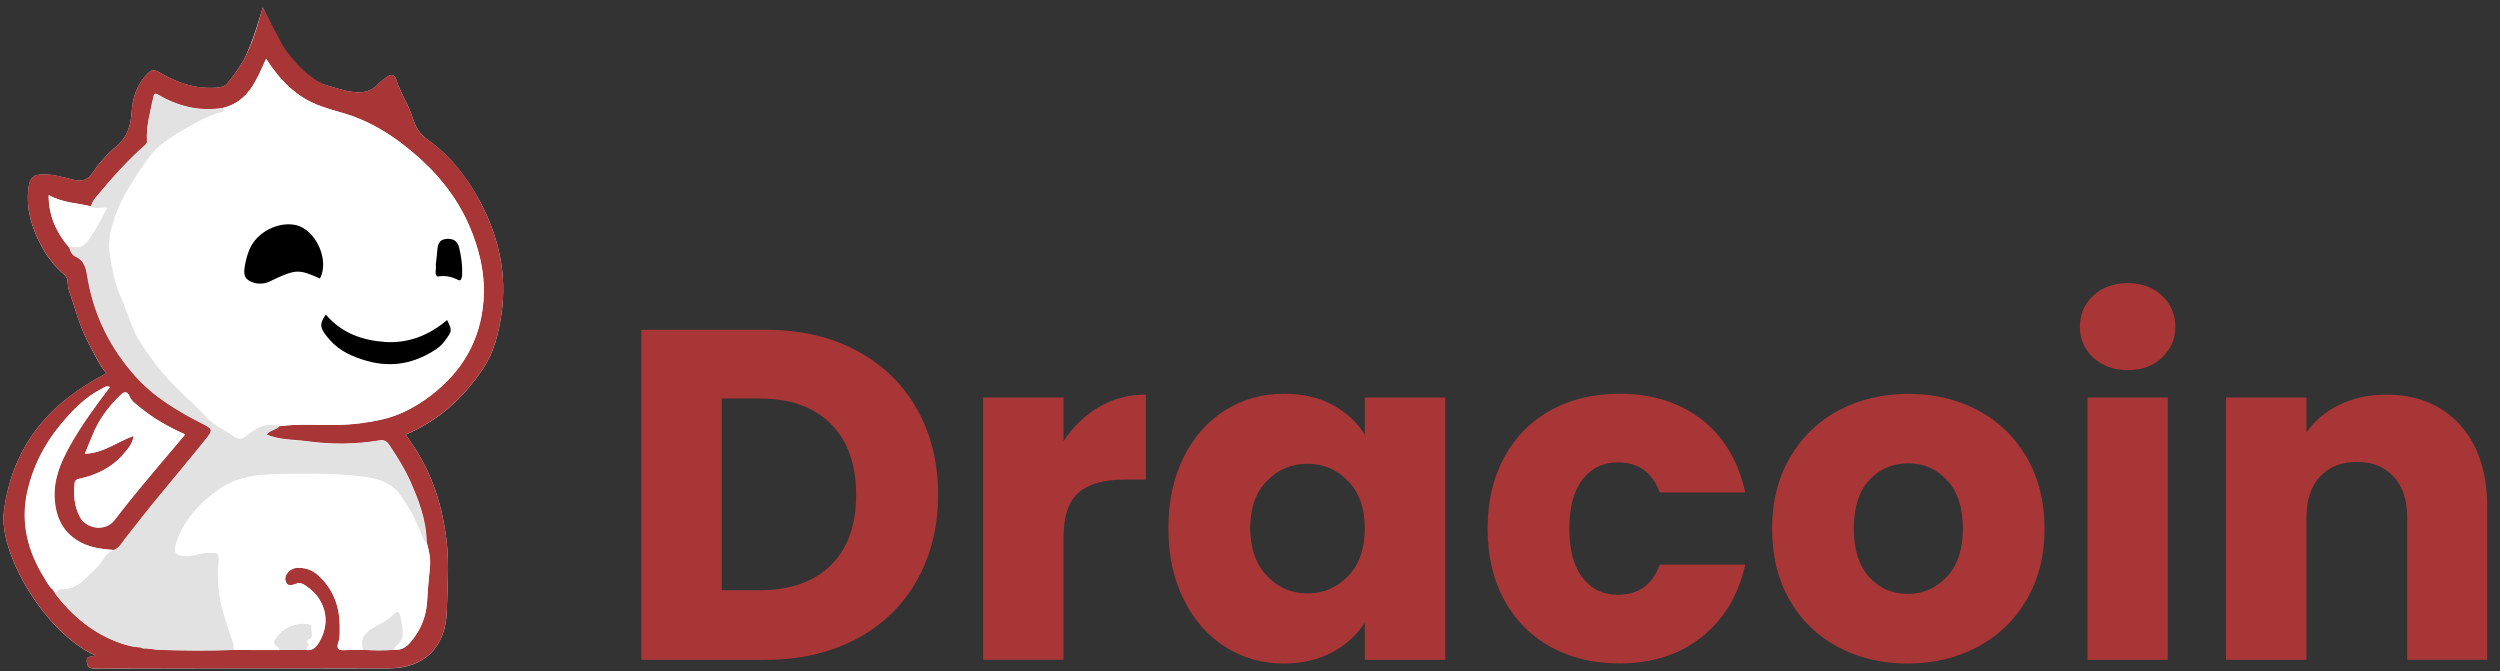
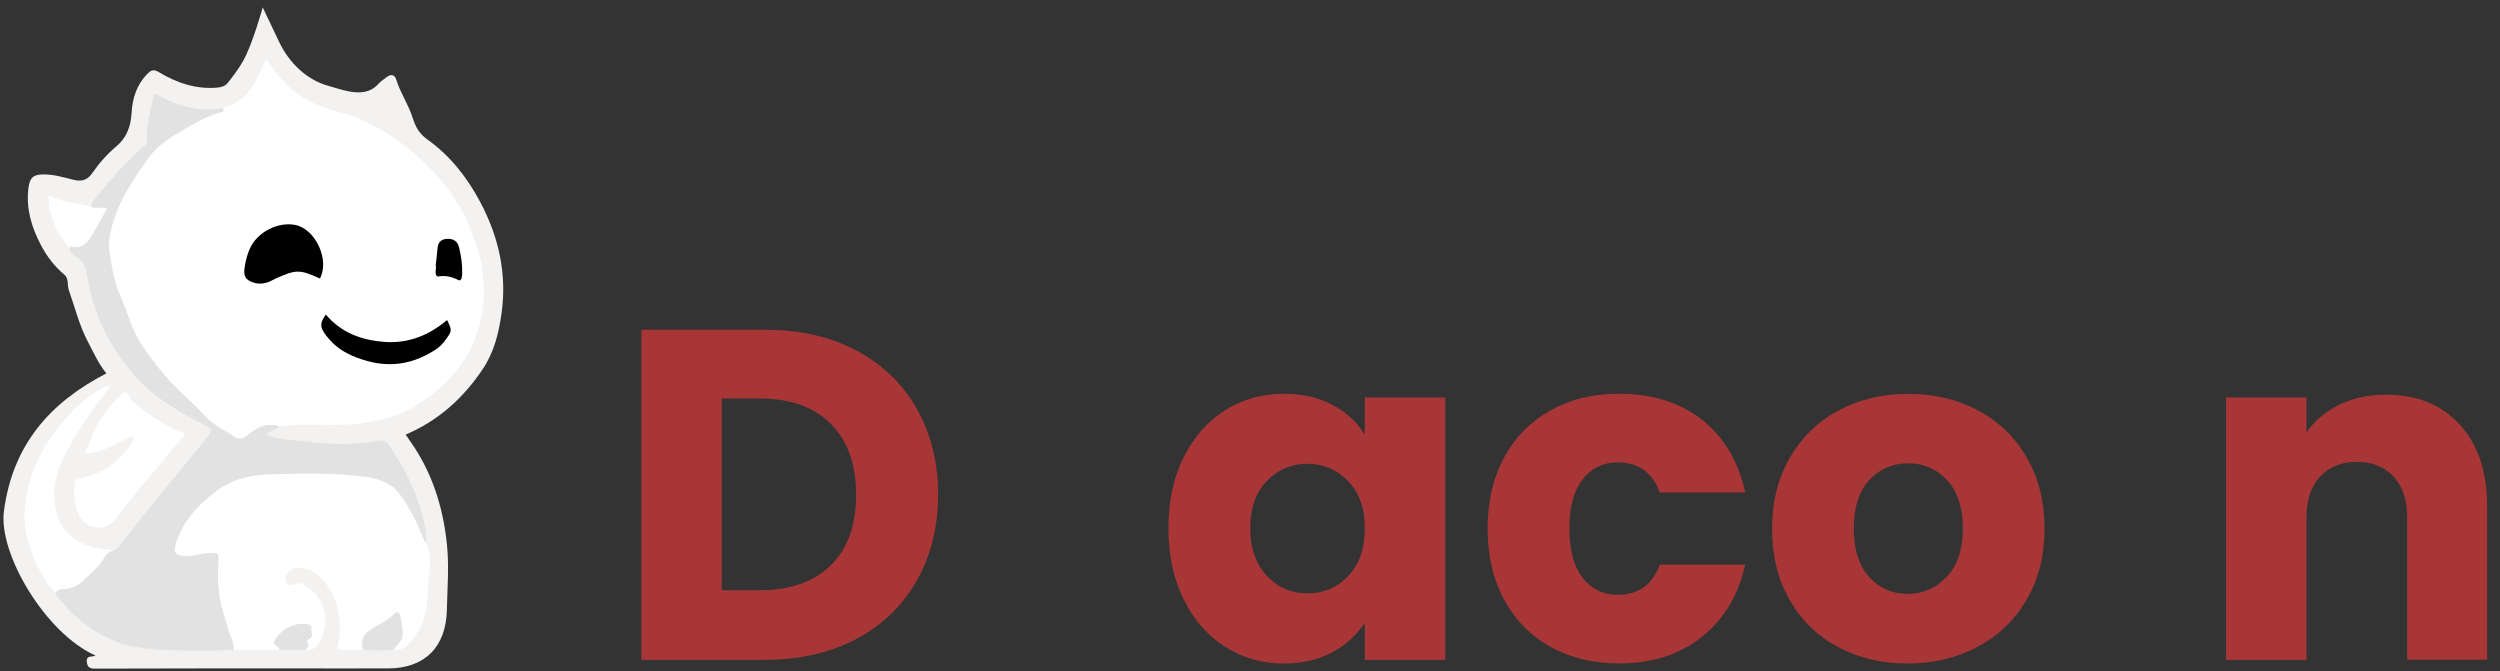
<svg xmlns="http://www.w3.org/2000/svg" version="1.1" id="Ebene_1" x="0px" y="0px" viewBox="0 0 2160 580" style="enable-background:new 0 0 2160 580;" xml:space="preserve">
  <rect x="0" y="0" width="2160" height="580" fill="#333333" stroke="none" />
  <style type="text/css">
	.st0{fill:#F4F2F0;}
	.st1{fill:#A83637;}
	.st2{fill:#FFFFFF;}
	.st3{fill:#E2E2E2;}
	.st4{fill:#A83839;}
</style>
  <g>
    <path class="st0" d="M227,6.4c0,0-8.7,31.5-16.8,46c-3.8,6.8-8.5,13-13.3,19.1c-2.3,2.9-5.5,3.9-9.2,4.2   c-18.4,1.6-35-4.1-50.5-13.4c-4.2-2.5-6.4-1.9-9.4,1.1c-9.6,9.4-13.4,21.4-14.1,34.1c-0.7,11.6-4.1,21.3-13,28.8   c-8.1,6.8-15.1,14.7-21,23.3c-4.3,6.3-9.5,7.4-16.3,5.7c-8.2-2-16.4-4.5-25-4.6c-9.7-0.1-12.7,2.5-13.9,12.4   c-2,17.6,2.9,33.6,11,48.9c5.2,9.8,11.7,18.3,20.2,25.4c3.9,3.3,2.2,8.9,3.8,13.3c5.2,14.8,8.9,30.2,16.3,44.3   c5,9.5,9.4,19.4,16.1,27.6c-49,25.3-81,62-88.5,119c-4.9,37,36.2,105.8,79,124.7c-2.6,1.8-7.9-0.6-7.4,5.5c0.5,5.3,3.2,5.9,7.6,5.9   c56.7-0.2,113.4-0.2,170.1-0.2c27.6,0,55.2,0.1,82.7,0c31.5,0,50-18.5,50.7-50.4c0.4-18.8,2-37.5,0.1-56.4   c-3.3-32.5-12.8-62.7-31.8-89.5c-1.2-1.8-2.4-3.5-3.9-5.7c28.3-12.1,49.8-31.5,66.6-56.6c9.8-14.6,13.8-31,16.2-47.9   c4.9-34.3-2.4-66.5-18.5-96.7c-11.2-21-25.9-39.8-45.3-53.6c-7.6-5.4-10.5-11.3-13-19c-3.6-11.4-10.6-21.5-14.2-33   c-1.3-4.4-4.7-4.8-8.2-2.1c-2.4,1.9-5.1,3.6-7.1,5.8c-7,7.9-16,8.3-25.3,6.6c-6-1.1-11.8-3.1-17.7-4.7   c-19.8-5.5-34.3-20.6-42.6-37.6C234.1,21.5,227,6.4,227,6.4z" />
-     <path class="st1" d="M243.6,38.1c2.9,5.4,20.7,30.6,40.4,36.1c5.9,1.6,11.7,3.6,17.7,4.7c9.3,1.8,18.3,1.3,25.3-6.6   c2-2.3,4.7-4,7.1-5.8c3.6-2.7,6.9-2.3,8.2,2.1c3.6,11.5,10.5,21.6,14.2,33c2.5,7.8,5.3,13.7,13,19c19.5,13.7,34.2,32.5,45.3,53.6   c16,30.2,23.4,62.4,18.5,96.7c-2.4,16.9-6.4,33.3-16.2,47.9c-16.8,25.1-38.3,44.5-66.6,56.6c1.5,2.2,2.7,4,3.9,5.7   c18.9,26.9,28.5,57,31.8,89.5c1.9,18.8,0.3,37.6-0.1,56.4c-0.7,31.9-19.1,50.3-50.7,50.4c-27.6,0-55.2,0-82.7,0   c-56.7,0-113.4,0.1-170.1,0.2c-4.4,0-7.1-0.6-7.6-5.9c-0.6-6.1,4.7-3.7,7.4-5.5c-42.7-18.8-83.9-87.6-79-124.7   c7.5-57,39.6-93.7,88.5-119c-6.6-8.2-11-18.1-16.1-27.6c-7.5-14.1-11.1-29.5-16.3-44.3c-1.6-4.5,0.1-10.1-3.8-13.3   c-8.5-7.1-15-15.7-20.2-25.4c-8.1-15.3-13-31.4-11-48.9c1.1-9.9,4.1-12.5,13.9-12.4c8.6,0.1,16.8,2.6,25,4.6   c6.8,1.7,11.9,0.6,16.3-5.7c6-8.6,13-16.4,21-23.3c8.9-7.5,12.3-17.2,13-28.8c0.7-12.7,4.5-24.7,14.1-34.1c3-2.9,5.2-3.6,9.4-1.1   c15.4,9.3,32,14.9,50.5,13.4c3.7-0.3,6.9-1.3,9.2-4.2c4.8-6.1,9.5-12.3,13.3-19.1c8.1-14.5,12.5-30.2,16.8-46   C227,6.4,240.7,32.8,243.6,38.1z M47.5,512.4c15,19.8,33.4,35.2,57.2,43.4c5.6,1.9,11.3,3.3,17.2,3.5c1.2,1,2.6,1,4,0.8   c2.1,0.2,4.2,0.5,6.3,0.7c1.4,0.2,2.8,0.4,4.2,0.6c21.9,0.7,43.8,0.9,65.7,0.1c13.1,0,26.3,0.1,39.4,0.1c7.5-0.1,14.9-0.1,22.4-0.2   c6.4,1.4,9.7-2.7,12.3-7.3c10.2-17.8,4.4-36.9-11.2-47.5c-2.6-1.7-5-3.5-8.3-2.5c-3.8,1.1-8.4,3.5-10-2.4   c-1.4-4.9,3.9-10.7,9.5-11.1c7.1-0.5,13.4,1.6,18.7,6.3c13.5,12.2,18.9,27.8,18.7,45.6c0,3.9,0.2,8.1-1,11.7   c-2.7,7.6,1.2,7.8,6.8,7.4c4.8-0.3,9.6-0.2,14.4-0.2c8.8,0.5,17.5,0.7,26.3,0c10,0.9,15-6.6,19.4-13.1c6.1-9,9.2-19.5,9.7-30.6   c0.4-9.7,1.6-19.4,2.4-29.1c0.5-7-1.2-13.7-2.9-20.3c-0.3-19.1-7-36.5-14.6-53.5c-4.8-10.7-11.3-20.6-17.7-30.5   c-1.9-2.9-4.3-4.5-8.2-3.9c-20.8,3.5-42,3.6-62.7,0.8c-11.6-1.6-23.7-1-35.1-5.8c2.5-3.9,8-3.9,11.1-7.2   c16.8-2.2,33.6-0.7,50.4-1.1c12.9-0.3,25.6-1.9,38.2-4.7c15.9-3.6,29.8-11.3,42.5-21c26.7-20.5,42.4-47.1,45.1-81.3   c1.6-20.3-2.4-39.3-9.4-58c-9.5-25-24.7-46.1-44.3-64c-19.9-18.2-42-33.1-68.3-40.6c-6.3-1.8-12.4-3.6-18.6-5.8   c-21-7.5-35.3-22.5-47.2-40.9c-8.2,17.9-15,37-37.2,42.4c-20,3.2-38.5-1.2-55.8-11.3c-2.4-1.4-3.6-1.5-4.1,1.1   c-2.6,12.8-6.6,25.5-5.7,38.8c0.1,2.2-1.2,3-2.5,4.2c-14.9,13.2-28.1,28-40.7,43.3c-2.2,2.7-4.5,5.3-5,9c-11.9-3-24.6-2.9-36.8-9.8   c0,18.5,7,32.9,18.1,45.8c0.9,3.1,2.5,6,5.2,7.3c9,4.2,9.3,12.3,10.8,20.4c5.8,31.7,19.7,59.3,41.2,83.3   c16.3,18.1,36.7,30.1,58,40.9c8.2,4.2,9,5.2,3.2,12.4c-15.7,19.6-31.9,38.8-47.8,58.2c-7.9,9.6-15.4,19.6-23.1,29.3   c-2.7,3.4-4.7,7.4-9.1,9.1c-11.6-0.8-22.8-2.1-32.9-9c-12.1-8.2-17-19.8-18.3-33.5c-1.5-17.2,4.6-32.4,12.8-47   c10-18,22.2-34.6,34.9-51.3c-3.2-1.4-5,0.4-6.9,1.4c-14.6,7.4-25.6,18.9-35.8,31.2c-14.1,17-23.9,36.2-28.7,58.1   c-6,27.3,0.7,51.8,15.1,74.8c2.1,3.3,3.7,6.9,6.9,9.4c0.7,1,1.3,2,2,3L47.5,512.4z M120.1,351.3c-3-2.5-6.5-4.8-8-8.5   c-2.4-5.7-5.3-4.2-8.4-1.1c-10.1,9.8-18.4,20.9-23.7,34.1c-2.1,5.2-4.3,10.4-6.7,16.2c15.9-0.4,27.8-10.2,42.1-15.4   c-0.6,6.3-4.3,10.4-7.6,14.4c-9.9,12.1-23.1,19-38.2,22.4c-2.6,0.6-4.8,1-5.1,4c-1,10.1-0.5,19.7,4.5,29.2   c5.3,10.1,21.9,13.5,30.3,2.4c7.8-10.5,16.2-20.6,24.5-30.7c11.9-14.3,24-28.4,36.2-42.9C145.5,369,132.1,361.3,120.1,351.3z" />
    <path class="st2" d="M214.5,375.5c-4.2,3.6-7.9,4.7-12.2,1.6c-8.1-5.8-17.3-9.4-24.6-17.4c-8.5-9.2-18.3-17.7-27.1-26.7   c-10.3-10.6-19.4-22.3-27.7-34.7c-9.1-13.4-12.5-29-19.1-43.4c-5.2-11.5-6.9-23.6-8.9-35.7c-1.6-9.1,0.2-18.1,2.8-27   c6.3-21.1,18.5-38.8,31.1-56.4c7.4-10.4,18.2-17.2,29.2-23.5c10.9-6.4,21.8-12.8,34.3-15.9c2.2-0.5,0.6-2,0.4-3.2   c22.3-5.4,29-24.5,37.2-42.4c11.9,18.4,26.2,33.5,47.2,40.9c6.1,2.2,12.3,4,18.6,5.8c26.3,7.5,48.3,22.4,68.3,40.6   c19.6,17.9,34.8,39,44.3,64c7.1,18.7,11.1,37.7,9.4,58c-2.7,34.1-18.4,60.8-45.1,81.3c-12.7,9.7-26.6,17.4-42.5,21   c-12.6,2.9-25.3,4.5-38.2,4.7c-16.8,0.4-33.7-1.1-50.4,1.1C230.9,364.7,222.2,369.1,214.5,375.5z M255.3,194.4   c-14.6-3-33.1,5.7-39.6,20.8c-1.9,4.3-3.1,9-4,13.7c-0.8,4.7-1.7,10.3,2.9,13.2c5,3.2,11.1,3.8,17,1.7c2.2-0.8,4.3-2.1,6.5-3.1   c18-8,20.6-8,38.3-0.1C285,224.8,272.7,198,255.3,194.4z M284.7,293.3c8.7,10,20.2,15,32.6,18.5c21.6,6,41.4,2,59.8-10.4   c4.9-3.3,8.1-7.9,11.1-12.6c2.8-4.3,0-7.9-1.9-12.4c-15.4,13-32.8,20.2-53.2,19c-20.2-1.2-37.9-7.5-51.6-23.6   C275.6,280.2,276.2,283.6,284.7,293.3z M378.4,238.9c7-0.5,11,0.4,17.9,3.1c2.4,1,3-2.6,3.1-5c0.3-7.9-0.8-15.7-2.7-23.3   c-1.3-5.4-5-7.7-10.7-7.3c-5.4,0.4-7.5,3.5-7.9,8.5c-0.4,4.8-1,9.5-1.4,13.9C377.4,232.5,374.8,237.5,378.4,238.9z" />
    <path class="st2" d="M371.5,488.7c-0.8,9.7-2,19.4-2.4,29.1c-0.5,11.1-3.5,21.6-9.7,30.6c-4.4,6.5-9.4,14-19.4,13.1   c1.9-4.5,7.5-6.4,7.7-12.5c0.2-6-0.8-11.7-2.2-17.3c-0.9-3.7-3.1-3.3-5.2-1.1c-5.5,5.8-12.9,8.7-19.4,12.9c-7.3,4.7-9.5,9.5-7.2,18   c-4.8,0-9.6-0.1-14.4,0.2c-5.6,0.4-9.5,0.2-6.8-7.4c1.3-3.6,1-7.8,1-11.7c0.2-17.8-5.2-33.4-18.7-45.6c-5.3-4.7-11.6-6.8-18.7-6.3   c-5.6,0.4-10.9,6.2-9.5,11.1c1.7,5.9,6.2,3.6,10,2.4c3.3-1,5.8,0.7,8.3,2.5c15.6,10.6,21.4,29.7,11.2,47.5c-2.7,4.7-6,8.7-12.3,7.3   c0.8-1.7,2.7-2.9,2.6-5.1c0.2-0.1,0.3-0.2,0.5-0.3c-0.2,0.1-0.4,0.2-0.6,0.3c-1.3-1.5-2.3-2.8,0.4-4.1c4.6-2.1,1.5-6.3,2.1-9.4   c0.5-2.3-1.2-3.2-3.5-3.6c-10.9-1.5-22.6,4.3-28.1,14.1c-1,1.7-0.6,2.8,0.5,4c1.3,1.4,3.6,1.9,3.6,4.3c-13.1,0-26.3-0.1-39.4-0.1   c-0.1-3.2-0.4-6.2-1.7-9.4c-3.1-7.6-5.1-15.6-7.5-23.4c-4.2-13.9-5.2-28-4-42.4c0.7-8.7,0.1-8.8-8.3-8.6   c-7.4,0.2-14.3,3.5-21.9,2.7c-6.8-0.7-8.8-3.4-6.9-9.8c6-20.1,19.3-34.5,35.6-46.7c14.2-10.7,30.9-13.9,47.8-14.3   c27.2-0.7,54.5-1.4,81.7,2.4c11.1,1.5,21.9,5.7,28.4,14.4c8.9,11.9,15.6,25.4,21,39.4c0.5,1.3,0.8,2.4,2.3,2.7   C370.4,475.1,372.1,481.8,371.5,488.7z" />
    <path class="st2" d="M160,375.3c-14.5-6.3-27.9-14-39.9-24c-3-2.5-6.5-4.8-8-8.5c-2.4-5.7-5.3-4.2-8.4-1.1   c-10.1,9.8-18.4,20.9-23.7,34.1c-2.1,5.2-4.3,10.4-6.7,16.2c15.9-0.4,27.8-10.2,42.1-15.4c-0.6,6.3-4.3,10.4-7.6,14.4   c-9.9,12.1-23.1,19-38.2,22.4c-2.6,0.6-4.8,1-5.1,4c-1,10.1-0.5,19.7,4.5,29.2c5.3,10.1,21.9,13.5,30.3,2.4   c7.8-10.5,16.2-20.6,24.5-30.7C135.6,403.9,147.7,389.8,160,375.3z" />
    <path class="st2" d="M60,214.3c0.4-0.5,0.9-1.5,1.2-1.4c11.7,3.3,15.7-5.7,20.4-13c4.1-6.5,7.5-13.6,11.1-20.3   c-4.4-1.1-9.3,1.1-13.9-1.2c-11.9-3-24.6-2.9-36.8-9.8C41.9,187,49,201.4,60,214.3z" />
    <path class="st3" d="M340.1,561.5c1.9-4.5,7.5-6.4,7.7-12.5c0.2-6-0.8-11.7-2.2-17.3c-0.9-3.7-3.1-3.3-5.2-1.1   c-5.5,5.8-12.9,8.7-19.4,12.9c-7.3,4.7-9.5,9.5-7.2,18C322.6,562,331.3,562.2,340.1,561.5z" />
    <path class="st3" d="M266.5,556.3c-1.3-1.5-2.3-2.8,0.4-4.1c4.6-2.1,1.5-6.3,2.1-9.4c0.5-2.3-1.2-3.2-3.5-3.6   c-10.9-1.5-22.6,4.3-28.1,14.1c-1,1.7-0.6,2.8,0.5,4c1.3,1.4,3.6,1.9,3.6,4.3c7.5-0.1,14.9-0.1,22.4-0.2   C264.8,559.8,266.7,558.6,266.5,556.3L266.5,556.3z" />
    <path class="st2" d="M23.4,425.1c4.8-21.8,14.6-41,28.7-58.1c10.2-12.3,21.2-23.8,35.8-31.2c1.9-1,3.7-2.8,6.9-1.4   c-12.8,16.7-24.9,33.3-34.9,51.3c-8.1,14.6-14.3,29.8-12.8,47c1.2,13.8,6.2,25.4,18.3,33.5c10.1,6.8,21.4,8.2,32.9,9   c-2.9,1.4-5.9,2.8-7.6,5.8c-4.3,7.8-11.2,13.3-17.4,19.4c-5.2,5.1-11.4,8.8-19.1,8.5c-3.1-0.1-4.7,1.8-6.7,3.4l-0.1-0.1   c-0.7-1-1.3-2-2-3c-3.2-2.5-4.9-6.1-6.9-9.4C24.1,476.8,17.5,452.4,23.4,425.1z" />
    <path class="st3" d="M54.2,509c7.7,0.3,13.9-3.4,19.1-8.5c6.2-6.1,13.1-11.6,17.4-19.4c1.7-3.1,4.6-4.4,7.6-5.8   c4.4-1.6,6.5-5.7,9.1-9.1c7.8-9.7,15.3-19.7,23.1-29.3c15.9-19.5,32.1-38.6,47.8-58.2c5.8-7.2,5-8.2-3.2-12.4   c-21.3-10.8-41.7-22.8-58-40.9c-21.5-24-35.5-51.6-41.2-83.3c-1.5-8.1-1.8-16.3-10.8-20.4c-2.7-1.2-4.3-4.2-5.2-7.3   c0.4-0.5,0.9-1.5,1.2-1.4c11.7,3.3,15.7-5.7,20.4-13c4.1-6.5,7.5-13.6,11.1-20.3c-4.4-1.1-9.3,1.1-13.9-1.2c0.5-3.7,2.8-6.3,5-9   c12.7-15.3,25.8-30.1,40.7-43.3c1.3-1.1,2.7-1.9,2.5-4.2c-0.8-13.3,3.1-26,5.7-38.8c0.5-2.6,1.7-2.5,4.1-1.1   c17.3,10.1,35.8,14.6,55.8,11.3c0.2,1.1,1.7,2.6-0.4,3.2c-12.4,3.1-23.3,9.6-34.3,15.9c-10.9,6.4-21.7,13.1-29.2,23.5   c-12.5,17.5-24.8,35.3-31.1,56.4c-2.6,8.9-4.4,17.8-2.8,27c2.1,12.1,3.7,24.2,8.9,35.7c6.5,14.4,10,30,19.1,43.4   c8.3,12.3,17.4,24.1,27.7,34.7c8.9,9.1,18.7,17.5,27.1,26.7c7.3,8,16.5,11.6,24.6,17.4c4.3,3.1,8,2,12.2-1.6   c7.6-6.4,16.4-10.8,26.9-7.2c-3.1,3.4-8.6,3.4-11.1,7.2c11.4,4.8,23.5,4.2,35.1,5.8c20.7,2.9,41.8,2.8,62.7-0.8   c3.9-0.7,6.3,1,8.2,3.9c6.4,9.8,12.9,19.7,17.7,30.5c7.6,17,14.3,34.4,14.6,53.5c-1.5-0.3-1.8-1.4-2.3-2.7   c-5.5-13.9-12.1-27.5-21-39.4c-6.6-8.8-17.3-12.9-28.4-14.4c-27.1-3.8-54.4-3.1-81.7-2.4c-16.9,0.4-33.6,3.7-47.8,14.3   c-16.3,12.2-29.6,26.6-35.6,46.7c-1.9,6.4,0.1,9,6.9,9.8c7.6,0.8,14.6-2.6,21.9-2.7c8.4-0.2,9-0.1,8.3,8.6   c-1.1,14.4-0.2,28.6,4,42.4c2.4,7.8,4.4,15.9,7.5,23.4c1.3,3.2,1.6,6.2,1.7,9.4c-21.9,0.8-43.8,0.5-65.7-0.1   c-1.4-0.2-2.8-0.4-4.2-0.6c-2.1-0.2-4.2-0.5-6.3-0.7v0c-1.4,0.2-2.8,0.2-4-0.8c-5.9-0.2-11.6-1.6-17.2-3.5   c-23.8-8.2-42.2-23.6-57.2-43.4C49.5,510.9,51.1,508.9,54.2,509z" />
    <path d="M276.4,240.6c8.6-15.7-3.6-42.5-21.1-46.2c-14.6-3-33.1,5.7-39.6,20.8c-1.9,4.3-3.1,9-4,13.7c-0.8,4.7-1.7,10.3,2.9,13.2   c5,3.2,11.1,3.8,17,1.7c2.2-0.8,4.3-2.1,6.5-3.1C256.1,232.7,258.6,232.7,276.4,240.6z" />
    <path d="M281.5,271.8c-5.9,8.4-5.3,11.8,3.2,21.6c8.7,10,20.2,15,32.6,18.5c21.6,6,41.4,2,59.8-10.4c4.9-3.3,8.1-7.9,11.1-12.6   c2.8-4.3,0-7.9-1.9-12.4c-15.4,13-32.8,20.2-53.2,19C313,294.1,295.2,287.9,281.5,271.8z" />
    <path d="M376.5,228.8c0.8,3.7-1.7,8.8,1.8,10.1c6.1-1,11-0.3,17.9,3.1c2.3,1.2,3-2.6,3.1-5c0.3-7.9-0.8-15.7-2.7-23.3   c-1.3-5.4-5-7.7-10.7-7.3c-5.4,0.4-7.5,3.5-7.9,8.5C377.6,219.6,377,224.4,376.5,228.8z" />
-     <path class="st4" d="M266.6,556.4c0.2-0.1,0.3-0.2,0.5-0.3C266.9,556.2,266.7,556.3,266.6,556.4   C266.5,556.3,266.6,556.4,266.6,556.4z" />
  </g>
  <g>
    <path class="st1" d="M739.8,302.8c22.5,11.9,39.9,28.6,52.2,50.2c12.3,21.5,18.5,46.4,18.5,74.5c0,27.9-6.2,52.7-18.5,74.3   c-12.3,21.7-29.8,38.5-52.4,50.4c-22.6,11.9-48.8,17.9-78.6,17.9H554.1V284.9h106.8C691,284.9,717.3,290.8,739.8,302.8z    M717.8,488.4c14.6-14.3,21.9-34.7,21.9-60.9c0-26.3-7.3-46.7-21.9-61.3c-14.6-14.6-35.1-21.9-61.3-21.9h-32.9V510h32.9   C682.8,509.9,703.2,502.7,717.8,488.4z" />
-     <path class="st1" d="M949.4,351.7c12.2-7.2,25.7-10.8,40.6-10.8v73.5h-19.1c-17.3,0-30.3,3.7-39,11.2s-13,20.5-13,39.2V570h-69.5   V343.4h69.5v37.8C927,368.7,937.2,358.9,949.4,351.7z" />
    <path class="st1" d="M1022.7,395c8.8-17.6,20.8-31.1,35.9-40.6c15.2-9.5,32.1-14.2,50.8-14.2c16,0,30,3.2,42,9.7s21.3,15,27.8,25.6   v-32.1h69.5v226.7h-69.5V538c-6.8,10.6-16.2,19.1-28.2,25.6c-12.1,6.5-26.1,9.7-42,9.7c-18.4,0-35.2-4.8-50.4-14.4   c-15.2-9.6-27.2-23.3-35.9-41c-8.8-17.7-13.2-38.2-13.2-61.5C1009.5,433,1013.9,412.6,1022.7,395z M1164.8,415.7   c-9.6-10-21.3-15-35.1-15s-25.5,4.9-35.1,14.8c-9.6,9.9-14.4,23.5-14.4,40.8s4.8,31.1,14.4,41.2c9.6,10.2,21.3,15.2,35.1,15.2   s25.5-5,35.1-15s14.4-23.7,14.4-41C1179.3,439.4,1174.4,425.7,1164.8,415.7z" />
    <path class="st1" d="M1299.7,395c9.6-17.6,23-31.1,40.2-40.6c17.2-9.5,36.9-14.2,59.1-14.2c28.4,0,52.2,7.5,71.3,22.3   c19.1,14.9,31.6,35.9,37.6,63H1434c-6.2-17.3-18.3-26-36.2-26c-12.7,0-22.9,4.9-30.5,14.8c-7.6,9.9-11.4,24-11.4,42.4   s3.8,32.6,11.4,42.4c7.6,9.9,17.7,14.8,30.5,14.8c17.9,0,29.9-8.7,36.2-26h73.9c-6,26.5-18.6,47.4-37.8,62.6   c-19.2,15.2-42.9,22.7-71.1,22.7c-22.2,0-41.9-4.7-59.1-14.2s-30.6-23-40.2-40.6c-9.6-17.6-14.4-38.2-14.4-61.7   C1285.3,433.1,1290.1,412.6,1299.7,395z" />
    <path class="st1" d="M1588.1,559.1c-17.7-9.5-31.7-23-41.8-40.6c-10.2-17.6-15.2-38.2-15.2-61.7c0-23.3,5.1-43.8,15.4-61.5   s24.4-31.3,42.2-40.8c17.9-9.5,37.9-14.2,60.1-14.2s42.2,4.7,60.1,14.2s32,23.1,42.2,40.8c10.3,17.7,15.4,38.3,15.4,61.5   c0,23.3-5.2,43.8-15.6,61.5c-10.4,17.7-24.6,31.3-42.7,40.8c-18,9.5-38.1,14.2-60.3,14.2C1625.8,573.3,1605.8,568.5,1588.1,559.1z    M1681.9,498.5c9.3-9.7,14-23.7,14-41.8s-4.5-32.1-13.6-41.8s-20.2-14.6-33.5-14.6c-13.5,0-24.8,4.8-33.7,14.4   c-8.9,9.6-13.4,23.6-13.4,42c0,18.1,4.4,32.1,13.2,41.8c8.8,9.7,19.8,14.6,33.1,14.6C1661.3,513.2,1672.6,508.3,1681.9,498.5z" />
-     <path class="st1" d="M1808.6,309c-7.7-7.2-11.6-16-11.6-26.6c0-10.8,3.9-19.8,11.6-27s17.7-10.8,29.9-10.8   c11.9,0,21.7,3.6,29.4,10.8c7.7,7.2,11.6,16.2,11.6,27c0,10.6-3.9,19.4-11.6,26.6s-17.5,10.8-29.4,10.8   C1826.3,319.8,1816.4,316.2,1808.6,309z M1873,343.4v226.7h-69.4V343.4H1873z" />
    <path class="st1" d="M2125.1,366.7c15.8,17.2,23.8,40.8,23.8,70.9V570h-69.1V447c0-15.2-3.9-26.9-11.8-35.3   c-7.9-8.4-18.4-12.6-31.7-12.6c-13.3,0-23.8,4.2-31.7,12.6c-7.9,8.4-11.8,20.2-11.8,35.3v123.1h-69.5V343.4h69.5v30.1   c7-10,16.5-17.9,28.4-23.8c11.9-5.8,25.3-8.7,40.2-8.7C2088,340.9,2109.2,349.5,2125.1,366.7z" />
  </g>
</svg>